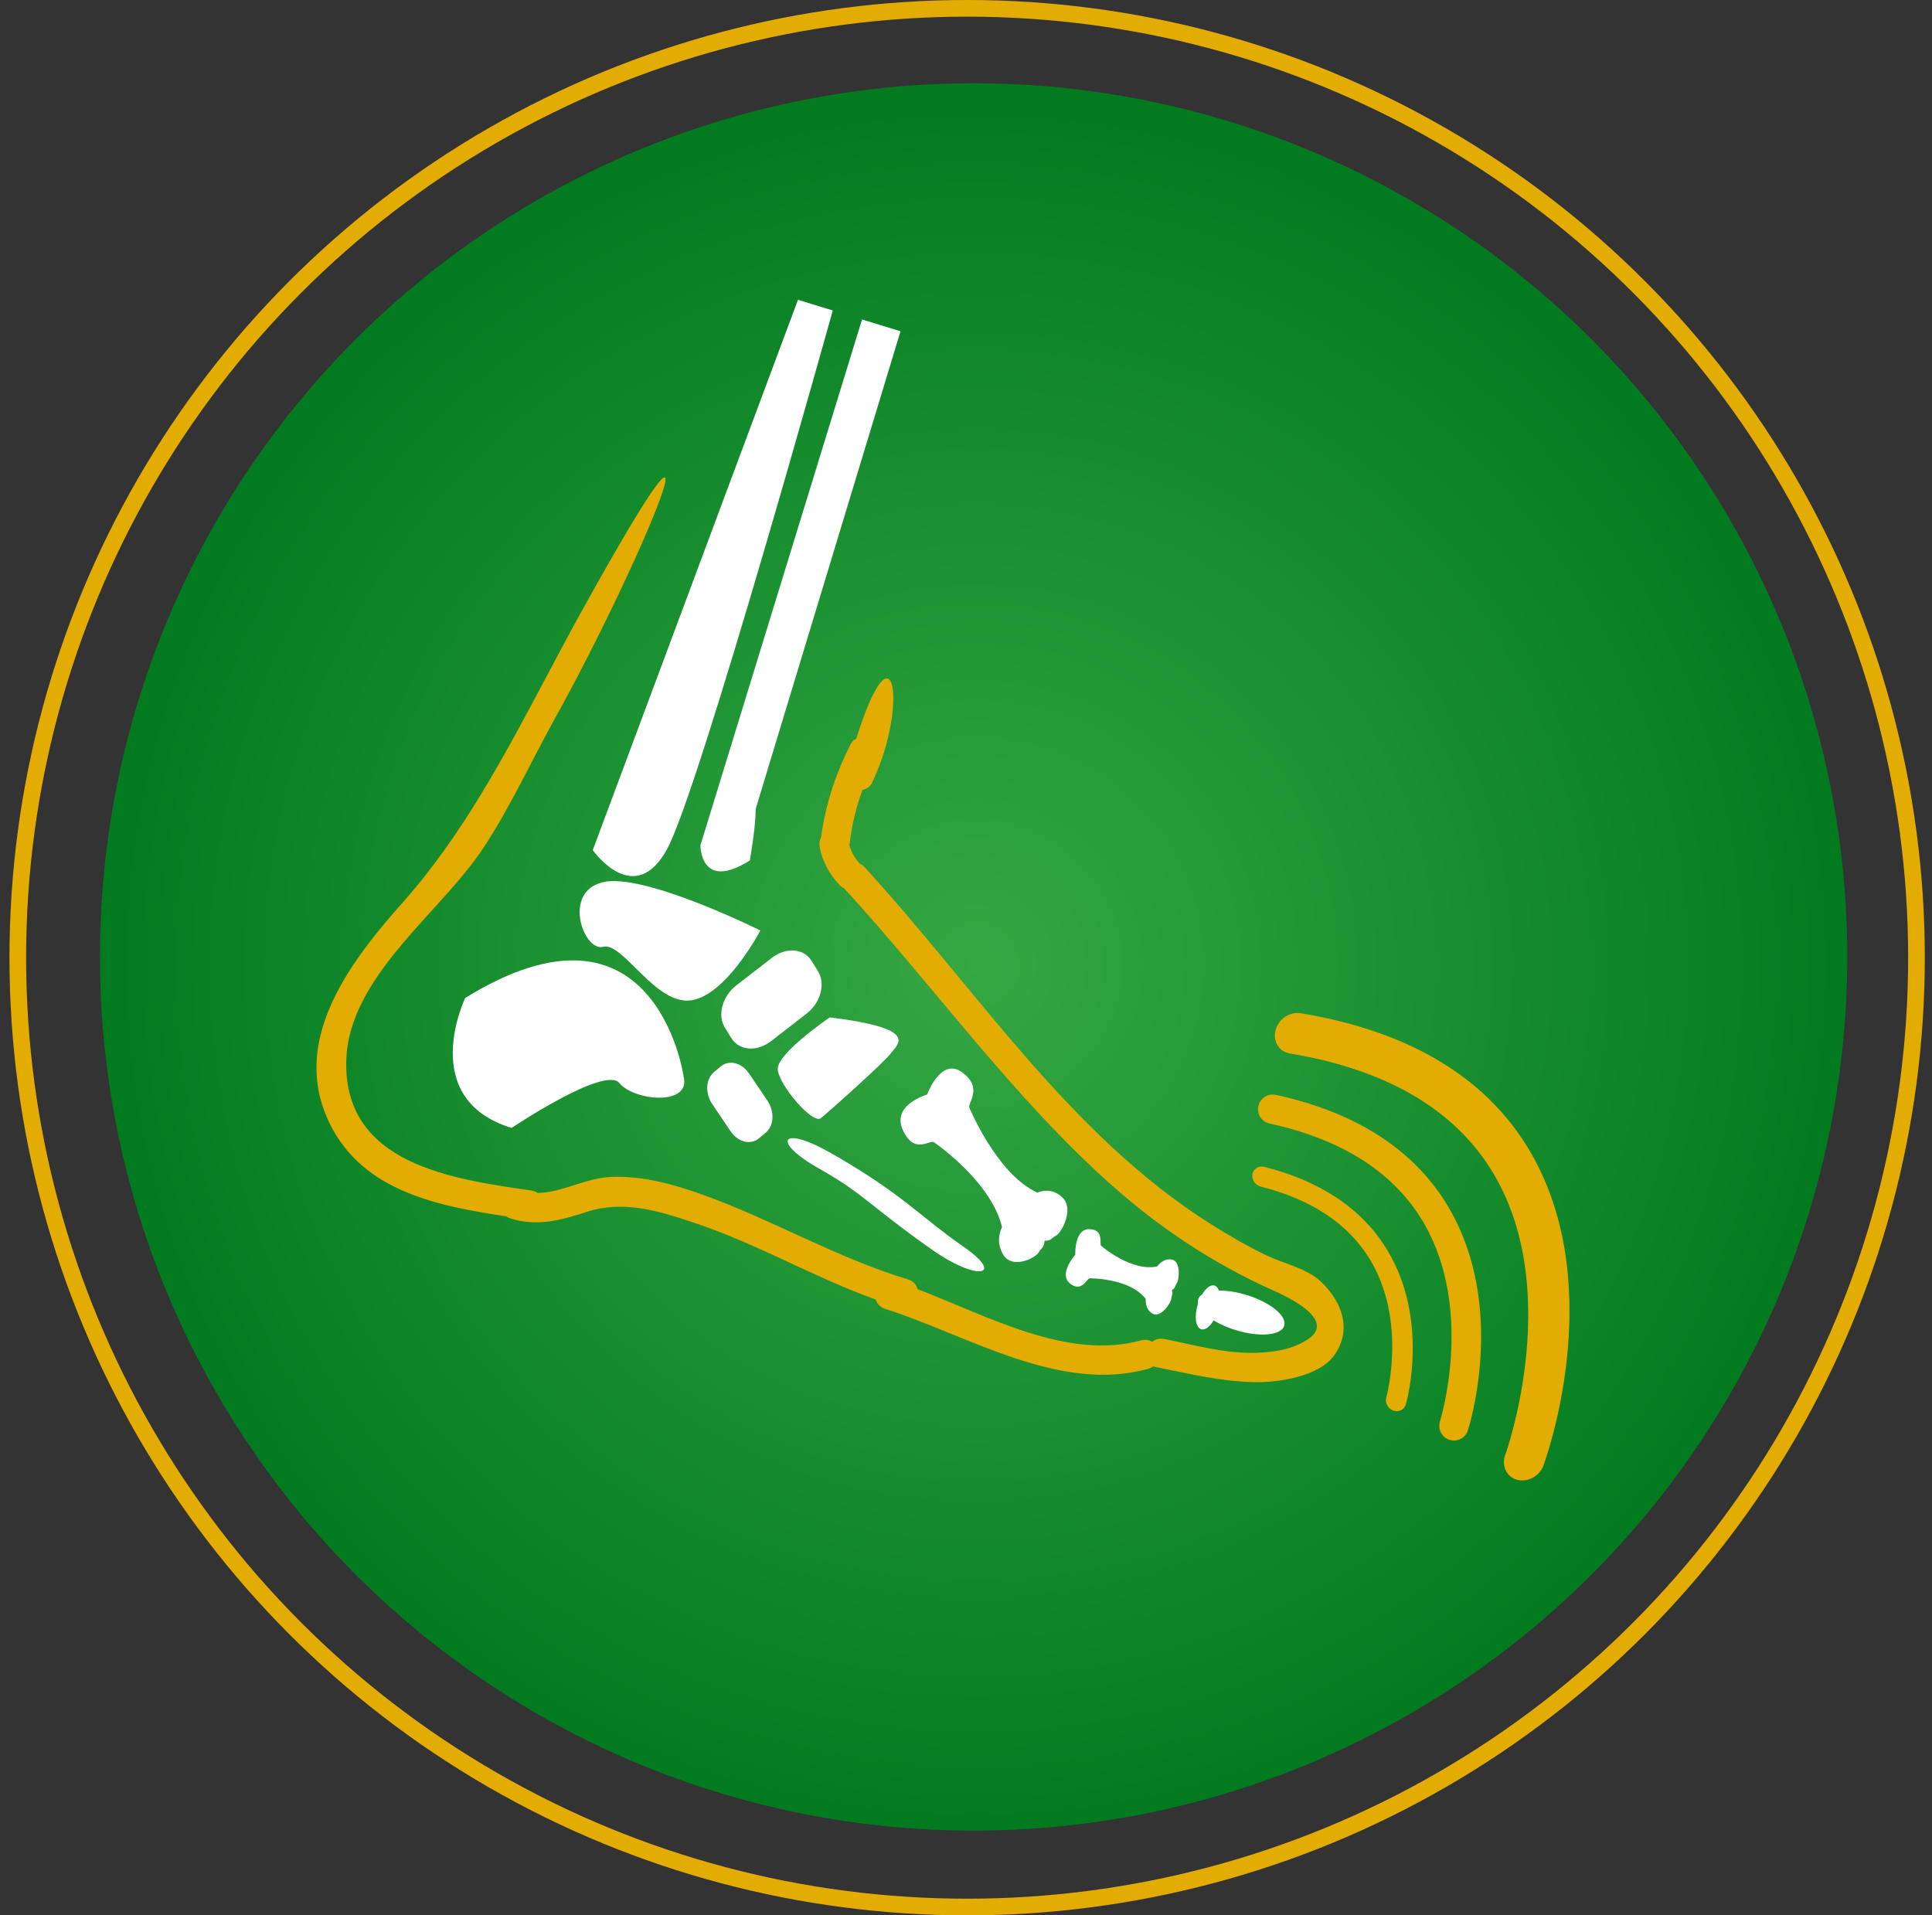
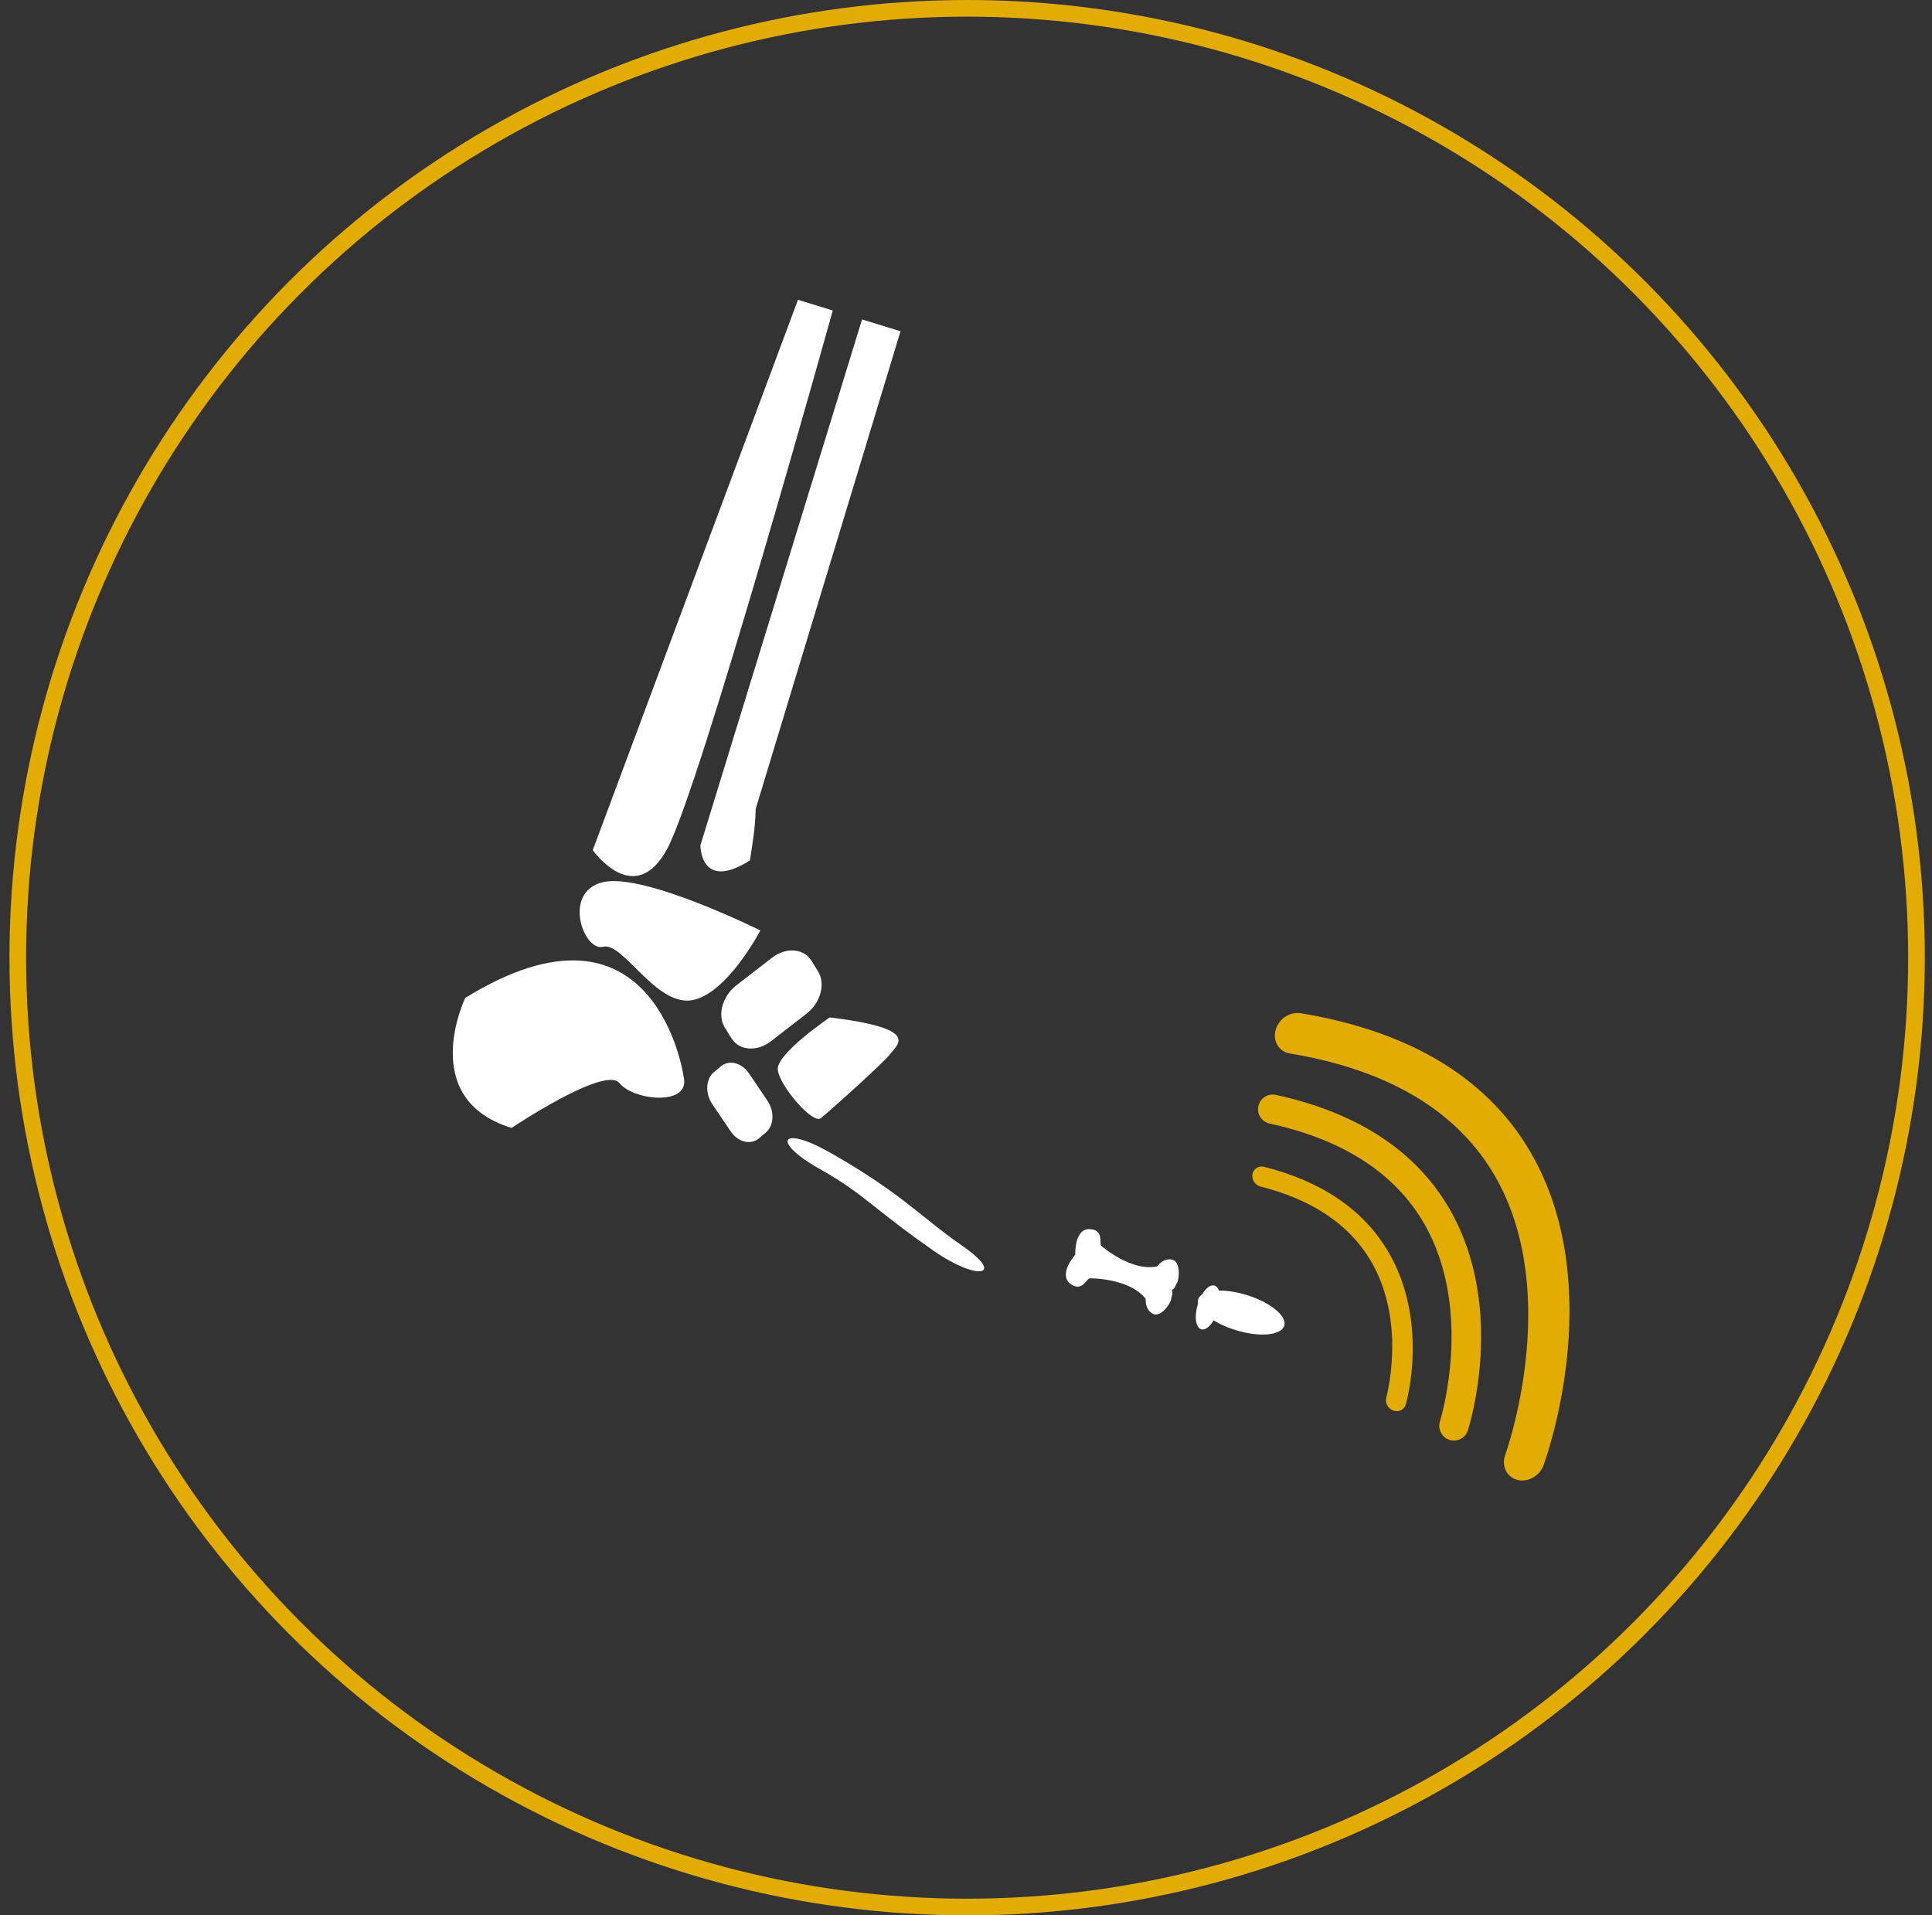
<svg xmlns="http://www.w3.org/2000/svg" width="116" height="115" viewBox="0 0 116 115" fill="none">
  <rect x="0" y="0" width="116" height="115" fill="#333333" stroke="none" />
-   <circle cx="58.456" cy="57.456" r="52.456" fill="url(#paint0_radial_9489_10)" />
  <circle cx="58.068" cy="57.5" r="57" stroke="#E2AC02" />
  <path d="M50 18.641L47.912 18L35.591 51.042C35.591 51.042 38.1 54.617 40.071 50.946C42.04 47.274 50 18.641 50 18.641Z" fill="white" />
  <path d="M51.758 19.18L42.054 50.754C42.054 50.754 42.035 53.554 45.021 51.663C45.021 51.663 45.366 49.764 45.374 48.564L54.068 19.889L51.758 19.18Z" fill="white" />
  <path d="M45.653 55.867C45.653 55.867 38.665 52.386 36.202 52.966C33.737 53.547 35.046 57.157 36.218 56.846C37.389 56.537 39.345 60.346 41.476 60.064C43.606 59.782 45.653 55.867 45.653 55.867Z" fill="white" />
  <path d="M41.041 64.609C41.041 64.609 39.359 52.866 27.932 59.918C27.932 59.918 25.013 65.972 30.716 67.722C30.716 67.722 36.321 63.962 37.19 65.03C38.057 66.099 41.522 66.441 41.041 64.609Z" fill="white" />
  <path d="M46.294 62.513C45.448 63.167 44.383 63.088 43.916 62.335L43.527 61.711C43.058 60.958 43.364 59.817 44.209 59.164L46.346 57.509C47.19 56.855 48.255 56.934 48.724 57.687L49.112 58.312C49.58 59.065 49.274 60.205 48.429 60.858L46.294 62.513Z" fill="white" />
  <path d="M49.823 61.086C49.823 61.086 46.631 63.25 46.698 64.206C46.766 65.162 48.804 67.525 49.284 67.138C49.765 66.751 53.079 63.795 53.492 63.236C53.903 62.674 55.27 61.753 49.823 61.086Z" fill="white" />
  <path d="M42.764 66.29C42.326 65.642 42.372 64.782 42.868 64.37L43.28 64.026C43.774 63.612 44.533 63.803 44.971 64.451L46.079 66.087C46.517 66.736 46.471 67.596 45.974 68.009L45.562 68.352C45.065 68.765 44.308 68.575 43.87 67.927L42.764 66.29Z" fill="white" />
  <path d="M57.797 74.814C56.49 73.911 55.472 73.028 54.324 72.144C53.012 71.128 51.431 70.099 49.777 69.169C46.853 67.528 46.294 68.546 49.237 70.198C50.622 70.975 51.453 71.601 52.482 72.42C53.618 73.323 54.728 74.179 56.071 75.108C58.702 76.931 60.399 76.618 57.797 74.814Z" fill="white" />
-   <path d="M62.297 71.608C59.865 70.529 58.203 66.51 58.203 66.51C58.079 66.23 59.058 65.315 57.761 64.379C56.59 63.534 55.806 65.353 55.666 65.714C55.322 65.822 53.583 66.451 54.201 67.833C54.884 69.364 55.833 68.41 56.07 68.579C56.07 68.579 59.493 70.892 60.164 73.677C60.164 73.677 59.706 74.489 60.248 75.352C60.791 76.217 62.171 75.536 62.356 75.207C62.533 74.898 62.682 74.941 62.718 74.495C63.125 74.511 63.105 74.344 63.407 74.189C63.726 74.027 64.511 72.606 63.798 71.907C63.087 71.208 62.297 71.608 62.297 71.608Z" fill="white" />
  <path d="M69.484 76.036C67.921 76.374 66.117 74.802 66.117 74.802C65.987 74.695 66.314 73.817 65.399 73.8C64.573 73.783 64.555 75.082 64.56 75.334C64.398 75.523 63.594 76.533 64.24 77.058C64.954 77.637 65.257 76.75 65.423 76.753C65.423 76.753 67.8 76.715 68.79 77.987C68.79 77.987 68.722 78.608 69.21 78.876C69.699 79.143 70.296 78.242 70.323 77.99C70.349 77.753 70.44 77.72 70.361 77.462C70.585 77.315 70.537 77.231 70.665 77.031C70.802 76.82 70.91 75.739 70.367 75.628C69.822 75.516 69.484 76.036 69.484 76.036Z" fill="white" />
  <path d="M74.198 79.864C75.625 80.301 76.927 80.183 77.106 79.6C77.285 79.017 76.274 78.189 74.847 77.752C73.421 77.314 72.119 77.432 71.94 78.015C71.761 78.598 72.772 79.426 74.198 79.864Z" fill="white" />
  <path d="M72.12 79.81C72.453 79.912 72.904 79.408 73.126 78.684C73.348 77.96 73.258 77.29 72.924 77.188C72.591 77.085 72.14 77.59 71.918 78.314C71.696 79.038 71.786 79.707 72.12 79.81Z" fill="white" />
-   <path d="M79.316 76.953C78.486 76.163 77.128 75.885 76.112 75.407C74.93 74.852 73.802 74.189 72.697 73.494C64.201 68.141 58.586 59.328 51.904 52.062C51.815 51.964 51.716 51.895 51.615 51.848C51.31 51.503 51.113 51.166 50.994 50.732C51.005 50.69 51.016 50.65 51.022 50.605C51.148 49.513 51.409 48.452 51.78 47.428C52.057 47.377 52.31 47.197 52.426 46.849C54.527 42.371 53.706 37.031 51.412 44.35C51.272 44.414 51.146 44.533 51.052 44.718C50.165 46.485 49.562 48.309 49.3 50.263C49.209 50.444 49.176 50.654 49.215 50.866C49.374 51.708 49.796 52.477 50.374 53.104C50.465 53.203 50.564 53.272 50.666 53.319C56.075 59.211 60.731 65.796 66.725 71.14C69.632 73.731 72.855 75.874 76.412 77.464C77.144 77.791 80.319 79.221 78.531 80.411C77.596 81.032 76.452 81.196 75.357 81.225C73.526 81.273 71.698 80.753 69.916 80.395C69.621 80.336 69.367 80.416 69.173 80.566C69.002 80.452 68.778 80.406 68.514 80.478C64.069 81.692 59.326 79.015 55.092 77.404C55.031 77.145 54.85 76.915 54.513 76.815C50.238 75.529 46.377 73.233 42.184 71.729C40.417 71.096 38.586 70.591 36.697 70.665C35.15 70.726 33.776 71.601 32.282 71.627C32.173 71.555 32.046 71.502 31.894 71.479C27.15 70.789 20.632 69.909 20.79 63.689C20.918 58.638 26.477 54.79 29.035 50.893C30.667 48.406 31.914 45.665 33.356 43.068C38.457 33.878 44.468 19.454 34.887 36.764C31.604 42.697 28.725 49.063 24.2 54.161C21.192 57.551 17.584 62.155 19.569 66.952C21.422 71.436 26.054 72.384 30.398 73.03C30.474 73.082 30.557 73.129 30.659 73.16C32.256 73.648 33.635 73.283 35.182 72.776C37.428 72.042 39.514 72.696 41.665 73.412C45.425 74.664 48.863 76.691 52.589 78.031C52.658 78.274 52.834 78.486 53.148 78.585C58.087 80.153 63.555 83.657 68.915 82.192C69.046 82.157 69.153 82.1 69.241 82.031C69.29 82.05 69.34 82.067 69.397 82.079C71.355 82.472 73.297 82.946 75.303 82.987C76.742 83.015 79.179 82.657 80.097 81.389C81.206 79.858 80.588 78.167 79.316 76.953Z" fill="#E2AC02" />
  <path d="M75.797 65.97C76.002 65.77 76.301 65.673 76.603 65.738C81.518 66.808 85.028 69.113 87.033 72.588C90.442 78.497 88.23 85.582 88.135 85.88C87.987 86.343 87.491 86.598 87.026 86.45C86.564 86.301 86.309 85.806 86.457 85.343C86.487 85.244 88.516 78.669 85.501 73.456C83.753 70.435 80.632 68.418 76.227 67.459C75.751 67.355 75.45 66.886 75.554 66.411C75.592 66.237 75.679 66.086 75.797 65.97Z" fill="#E2AC02" />
  <path d="M75.357 70.199C75.494 70.067 75.698 70.006 75.908 70.059C79.339 70.928 81.828 72.615 83.306 75.076C85.818 79.262 84.468 84.119 84.408 84.324C84.318 84.642 83.981 84.806 83.656 84.691C83.332 84.577 83.142 84.226 83.234 83.909C83.251 83.842 84.488 79.332 82.266 75.64C80.979 73.501 78.767 72.022 75.691 71.243C75.359 71.159 75.14 70.827 75.199 70.499C75.221 70.38 75.276 70.276 75.357 70.199Z" fill="#E2AC02" />
  <path d="M76.961 61.215C77.26 60.922 77.684 60.766 78.098 60.835C84.868 61.958 89.586 64.903 92.123 69.584C96.436 77.545 92.831 87.555 92.676 87.976C92.435 88.631 91.725 89.023 91.09 88.85C90.456 88.678 90.137 88.008 90.376 87.353C90.428 87.214 93.739 77.926 89.923 70.905C87.712 66.837 83.515 64.262 77.447 63.253C76.793 63.145 76.408 62.515 76.587 61.848C76.653 61.602 76.786 61.387 76.961 61.215Z" fill="#E2AC02" />
  <defs>
    <radialGradient id="paint0_radial_9489_10" cx="0" cy="0" r="1" gradientUnits="userSpaceOnUse" gradientTransform="translate(58.606 57.945) rotate(90.165) scale(51.968 51.978)">
      <stop offset="0.001" stop-color="#35A743" />
      <stop offset="1" stop-color="#027B20" />
    </radialGradient>
  </defs>
</svg>